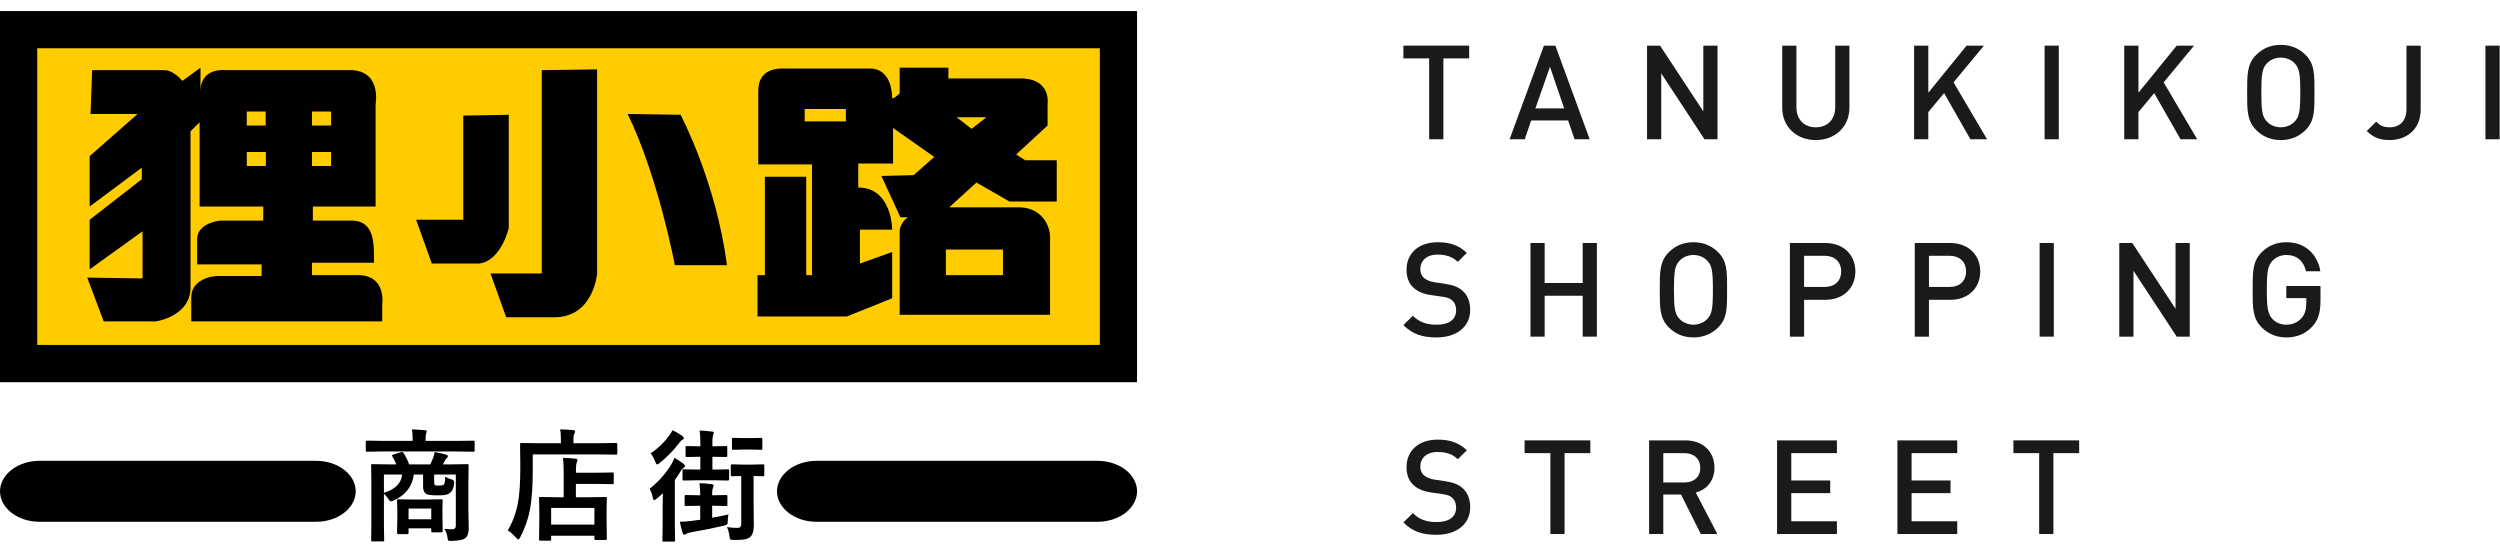
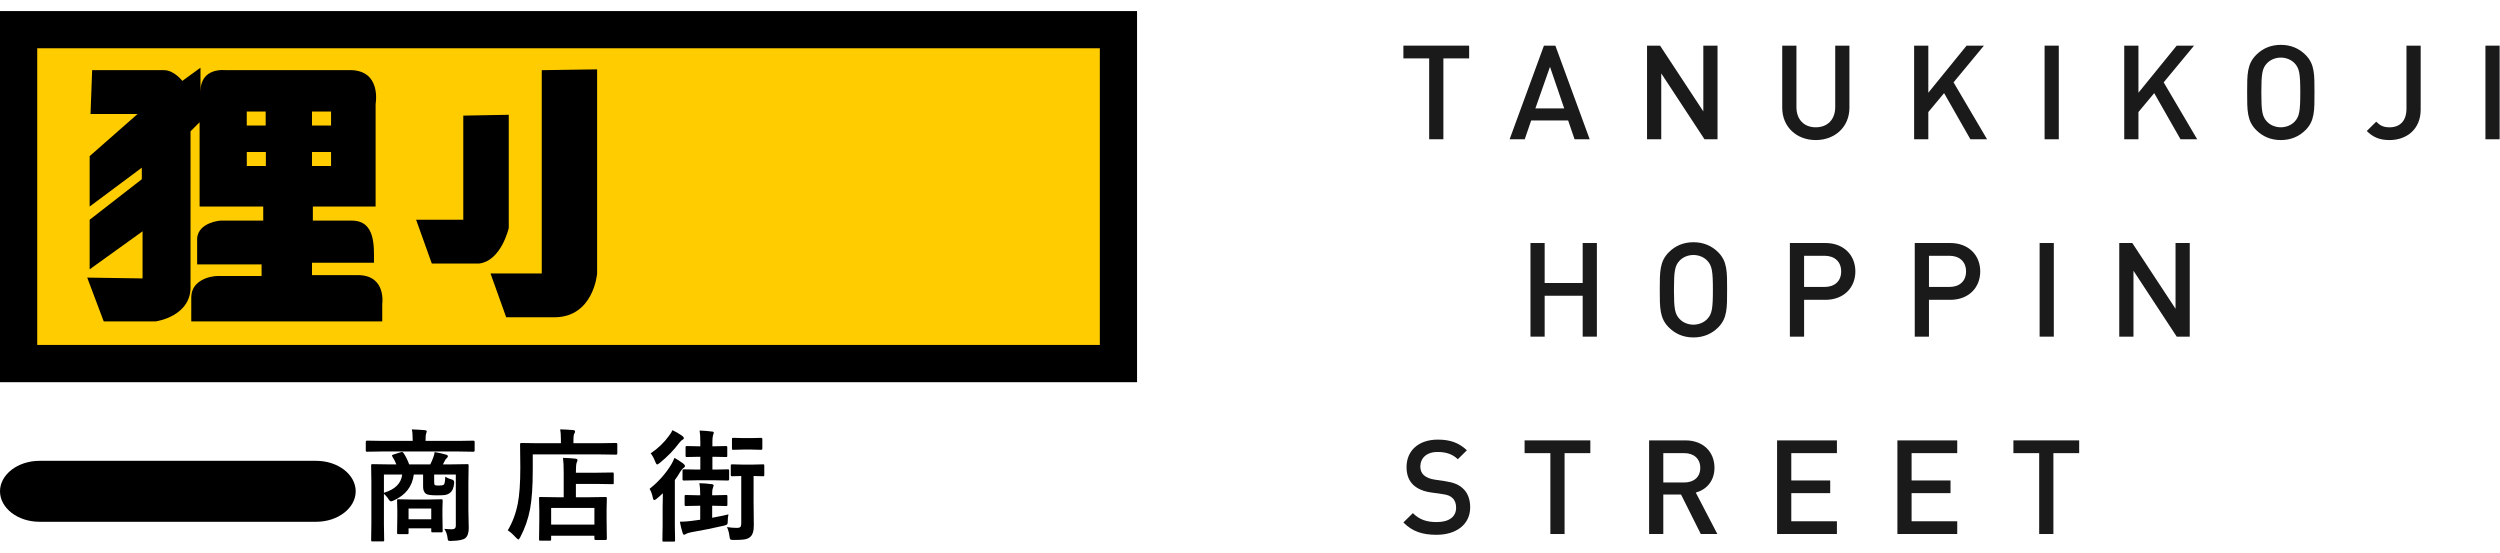
<svg xmlns="http://www.w3.org/2000/svg" version="1.1" id="レイヤー_1" x="0px" y="0px" width="190px" height="42px" viewBox="0 0 190 42" style="enable-background:new 0 0 190 42;" xml:space="preserve">
  <style type="text/css">

	.st0{fill:#FFCC00;enable-background:new    ;}
	.st1{fill:#1A1A1A;}

</style>
  <g>
    <g>
      <g>
        <g>
          <rect x="1.414" y="2.252" class="st0" width="83.589" height="25.38" />
          <path d="M85.002,0.839H0v28.207h86.416V0.839H85.002z M83.588,3.667c0,2.374,0,20.176,0,22.549c-2.683,0-78.076,0-80.759,0      c0-2.373,0-20.175,0-22.549C5.512,3.667,80.905,3.667,83.588,3.667z" />
        </g>
        <g>
          <path d="M27.291,20.91h-3.579V19.97h4.71c0-1.259,0.124-3.204-1.691-3.204h-2.954v-1.07h4.769V7.91c0,0,0.506-2.704-2.129-2.578      c0,0-9.178,0-9.235,0c-0.068,0-1.945-0.251-1.945,1.633v-1.82l-1.38,1.004c0,0-0.628-0.817-1.387-0.817H7.004L6.88,8.662h3.578      l-3.644,3.204v3.831l3.963-2.953v0.878l-3.963,3.08v3.768l4.02-2.89v3.581l-4.205-0.063l1.253,3.328h3.956      c0,0,2.768-0.375,2.642-2.762V9.979l0.689-0.688v6.406h4.837v1.07h-3.268c0,0-1.631,0.124-1.755,1.317v2.01h4.898v0.881      c0,0-2.77,0-3.327,0c-0.572,0-2.018,0.313-2.018,1.629v1.824h14.514v-1.32C29.051,23.107,29.368,20.974,27.291,20.91z       M23.711,8.474h1.45v1.066h-1.45V8.474z M23.711,11.55h1.45v1.068h-1.45V11.55z M18.754,8.474h1.438v1.066h-1.438V8.474z       M20.206,12.618h-1.45V11.55h1.45V12.618z" />
          <path d="M38.666,17.328V8.723L35.21,8.787v7.915h-3.585l1.194,3.329h3.577C38.096,19.841,38.666,17.328,38.666,17.328z" />
          <path d="M41.172,20.783h-3.893l1.192,3.33h3.651c3.006,0,3.259-3.33,3.259-3.33V5.271l-4.208,0.062V20.783z" />
-           <path d="M47.702,8.662c2.328,4.772,3.587,11.494,3.587,11.494h3.961c-0.823-6.343-3.527-11.433-3.527-11.433L47.702,8.662z" />
-           <path d="M76.732,15.319h3.58v-3.141h-2.396l-0.688-0.438l2.388-2.199V7.91c0,0,0.315-1.949-2.074-1.949h-5.464V5.145h-3.703      v1.946c0,0-0.569,0.565-0.569,0.313c0-0.251-0.062-2.198-1.695-2.198c0,0-6.031,0-6.405,0c-0.377,0-2.078-0.125-2.078,1.696      v5.59h4.083v8.417h-0.436v-7.475h-3.145v7.475H57.57v3.143h6.784l3.452-1.385V19.15l-2.451,0.88v-2.574h2.451      c0,0,0-3.204-2.578-3.204V12.43h2.643V9.729l3.136,2.199l-1.573,1.382l-2.449,0.064l1.448,3.139h0.569      c0,0-0.627,0.378-0.627,1.129v6.283h11.43c0,0,0-5.024,0-5.904s-0.626-2.198-2.263-2.264h-5.404l2.071-1.885L76.732,15.319z       M64.287,9.227h-3.133V8.285h3.133V9.227z M76.226,18.962v1.947h-4.338v-1.947H76.226z M72.709,8.913h2.256l-1.126,0.88      L72.709,8.913z" />
        </g>
      </g>
      <g>
        <g>
          <g>
            <path d="M29.048,34.312l-1.158,0.019c-0.061,0-0.091-0.033-0.091-0.1v-0.642c0-0.066,0.03-0.1,0.091-0.1l1.158,0.018h2.316       v-0.072c0-0.353-0.021-0.619-0.063-0.801c0.347,0.013,0.677,0.032,0.99,0.059c0.094,0.01,0.141,0.04,0.141,0.091       c0,0.009-0.015,0.068-0.045,0.177c-0.03,0.069-0.045,0.228-0.045,0.475v0.072h2.479l1.158-0.018c0.063,0,0.095,0.033,0.095,0.1       v0.642c0,0.066-0.031,0.1-0.095,0.1l-1.158-0.019H29.048z M33.765,40.193c0.25,0.021,0.445,0.031,0.583,0.031       c0.196,0,0.294-0.088,0.294-0.263v-3.898h-1.646v0.538c0,0.154,0.019,0.243,0.055,0.267c0.039,0.024,0.142,0.036,0.308,0.036       c0.19,0,0.313-0.023,0.371-0.072c0.066-0.066,0.103-0.267,0.108-0.602c0.163,0.1,0.318,0.168,0.466,0.204       c0.142,0.021,0.212,0.097,0.212,0.226c0,0.01,0,0.026,0,0.05c-0.024,0.365-0.136,0.618-0.335,0.76       c-0.108,0.082-0.238,0.133-0.389,0.154c-0.115,0.015-0.318,0.022-0.611,0.022c-0.437,0-0.708-0.041-0.814-0.122       c-0.142-0.111-0.212-0.286-0.212-0.524v-0.937H31.45c-0.118,0.911-0.625,1.566-1.52,1.968c-0.1,0.048-0.167,0.072-0.204,0.072       c-0.072,0-0.146-0.068-0.222-0.204c-0.099-0.147-0.208-0.271-0.326-0.37v2.315l0.019,1.203c0,0.048-0.006,0.077-0.019,0.086       c-0.012,0.009-0.039,0.014-0.081,0.014h-0.787c-0.051,0-0.082-0.006-0.09-0.019c-0.009-0.012-0.014-0.039-0.014-0.081       l0.018-1.244v-3.166l-0.018-1.257c0-0.049,0.006-0.079,0.018-0.091c0.012-0.009,0.041-0.014,0.086-0.014l1.257,0.019h0.556       c-0.075-0.196-0.178-0.396-0.307-0.602c-0.018-0.027-0.027-0.05-0.027-0.068c0-0.03,0.038-0.057,0.113-0.081l0.565-0.177       c0.03-0.009,0.058-0.014,0.082-0.014c0.051,0,0.098,0.036,0.14,0.108c0.16,0.245,0.295,0.522,0.407,0.833h1.605       c0.103-0.209,0.18-0.388,0.231-0.539c0.054-0.139,0.087-0.271,0.1-0.397c0.316,0.051,0.616,0.119,0.9,0.203       c0.072,0.027,0.108,0.065,0.108,0.113s-0.03,0.099-0.09,0.149c-0.063,0.051-0.113,0.119-0.149,0.203       c-0.042,0.094-0.089,0.183-0.14,0.268h0.593l1.257-0.019c0.051,0,0.081,0.006,0.09,0.019c0.009,0.012,0.014,0.04,0.014,0.086       l-0.018,1.329v2.031l0.027,1.397c0,0.358-0.083,0.609-0.249,0.751c-0.142,0.133-0.492,0.206-1.049,0.222       c-0.054,0.003-0.089,0.004-0.104,0.004c-0.09,0-0.146-0.017-0.167-0.05c-0.015-0.021-0.029-0.079-0.041-0.176       C33.984,40.618,33.901,40.385,33.765,40.193z M30.567,36.063h-1.389v1.389C30.029,37.195,30.492,36.732,30.567,36.063z        M30.947,40.595h-0.665c-0.051,0-0.082-0.008-0.091-0.022c-0.009-0.013-0.013-0.043-0.013-0.091l0.018-1.23v-0.471       l-0.018-0.732c0-0.051,0.006-0.081,0.018-0.09c0.012-0.01,0.041-0.014,0.086-0.014l1,0.018h1.262l0.995-0.018       c0.051,0,0.082,0.006,0.09,0.018c0.009,0.013,0.014,0.041,0.014,0.086l-0.018,0.602v0.529l0.018,1.167       c0,0.048-0.005,0.078-0.016,0.091c-0.011,0.012-0.039,0.018-0.084,0.018h-0.669c-0.048,0-0.077-0.006-0.086-0.018       c-0.009-0.016-0.013-0.046-0.013-0.091v-0.194h-1.724v0.33c0,0.051-0.005,0.083-0.016,0.095       C31.025,40.589,30.996,40.595,30.947,40.595z M31.051,38.65v0.814h1.724V38.65H31.051z" />
            <path d="M40.49,34.535v1.166c0,1.258-0.068,2.253-0.204,2.985c-0.145,0.757-0.392,1.468-0.742,2.131       c-0.066,0.123-0.116,0.186-0.149,0.186c-0.024,0-0.086-0.05-0.186-0.149c-0.235-0.257-0.442-0.439-0.62-0.548       c0.359-0.597,0.612-1.269,0.76-2.017c0.13-0.643,0.195-1.566,0.195-2.773l-0.018-1.75c0-0.066,0.03-0.1,0.09-0.1l1.253,0.019       h1.759v-0.308c0-0.313-0.018-0.563-0.054-0.746c0.337,0.009,0.665,0.026,0.981,0.054c0.1,0.009,0.149,0.042,0.149,0.1       c0,0.063-0.02,0.122-0.059,0.177c-0.042,0.078-0.063,0.211-0.063,0.397v0.326h2l1.244-0.019c0.061,0,0.09,0.033,0.09,0.1v0.688       c0,0.066-0.03,0.1-0.09,0.1l-1.244-0.018H40.49z M41.783,41.092h-0.71c-0.052,0-0.082-0.006-0.091-0.018       c-0.009-0.013-0.014-0.041-0.014-0.086l0.019-1.479v-0.674l-0.019-0.959c0-0.051,0.006-0.081,0.019-0.09       c0.012-0.01,0.039-0.014,0.081-0.014l1.235,0.018h0.538v-1.872c0-0.489-0.018-0.862-0.054-1.122       c0.386,0.012,0.701,0.033,0.945,0.063c0.105,0.012,0.158,0.044,0.158,0.095c0,0.049-0.02,0.116-0.059,0.204       c-0.042,0.087-0.063,0.325-0.063,0.714v0.055h1.547l1.23-0.018c0.048,0,0.077,0.006,0.086,0.018       c0.009,0.012,0.014,0.039,0.014,0.081v0.688c0,0.049-0.006,0.077-0.018,0.086c-0.012,0.01-0.04,0.014-0.082,0.014l-1.23-0.018       h-1.547v1.013h1.009l1.239-0.018c0.048,0,0.079,0.006,0.09,0.018c0.009,0.013,0.014,0.041,0.014,0.086l-0.018,0.828v0.769       l0.018,1.47c0,0.063-0.035,0.096-0.104,0.096h-0.742c-0.066,0-0.1-0.032-0.1-0.096v-0.23h-3.288v0.276       c0,0.051-0.006,0.081-0.018,0.09C41.857,41.088,41.828,41.092,41.783,41.092z M41.887,38.605v1.267h3.288v-1.267H41.887z" />
            <path d="M51.261,34.796c0.199,0.111,0.421,0.257,0.665,0.435c0.087,0.069,0.131,0.131,0.131,0.186       c0,0.054-0.033,0.101-0.1,0.14c-0.066,0.036-0.154,0.138-0.262,0.303c-0.115,0.203-0.25,0.41-0.407,0.625v3.433l0.018,1.14       c0,0.049-0.006,0.078-0.018,0.091c-0.012,0.009-0.039,0.014-0.082,0.014h-0.764c-0.048,0-0.077-0.007-0.086-0.019       c-0.009-0.012-0.014-0.041-0.014-0.086l0.018-1.14v-1.361c0-0.247,0.006-0.604,0.018-1.072       c-0.196,0.185-0.347,0.318-0.452,0.403c-0.103,0.081-0.167,0.121-0.195,0.121c-0.054,0-0.095-0.067-0.122-0.203       c-0.045-0.238-0.125-0.457-0.24-0.656c0.682-0.542,1.235-1.166,1.66-1.872C51.094,35.17,51.171,35.01,51.261,34.796z        M51.103,32.693c0.223,0.097,0.469,0.238,0.737,0.426c0.087,0.069,0.131,0.128,0.131,0.176c0,0.055-0.03,0.096-0.091,0.123       c-0.066,0.026-0.16,0.115-0.28,0.267c-0.377,0.513-0.864,1.013-1.461,1.501c-0.093,0.076-0.158,0.113-0.194,0.113       c-0.045,0-0.095-0.07-0.149-0.213c-0.093-0.253-0.208-0.464-0.344-0.633c0.555-0.371,1.019-0.815,1.393-1.334       C50.975,32.95,51.061,32.808,51.103,32.693z M54.229,38.437h-0.104v0.914c0.47-0.088,0.883-0.174,1.239-0.258       c-0.036,0.147-0.054,0.313-0.054,0.493c0,0.145-0.015,0.232-0.045,0.263c-0.027,0.029-0.107,0.063-0.24,0.099       c-0.829,0.193-1.636,0.356-2.42,0.489c-0.214,0.039-0.362,0.082-0.443,0.131c-0.076,0.048-0.134,0.072-0.177,0.072       c-0.039,0-0.074-0.044-0.104-0.131c-0.081-0.247-0.152-0.534-0.212-0.859c0.277,0,0.555-0.019,0.832-0.055l0.715-0.095v-1.063       h-0.131l-0.954,0.019c-0.048,0-0.077-0.008-0.086-0.022c-0.009-0.012-0.014-0.042-0.014-0.091v-0.619       c0-0.049,0.006-0.079,0.018-0.091c0.012-0.009,0.039-0.014,0.082-0.014l0.954,0.022h0.131v-0.076       c0-0.323-0.021-0.604-0.063-0.842c0.347,0.009,0.656,0.033,0.927,0.072c0.105,0.009,0.158,0.044,0.158,0.104       c0,0.023-0.02,0.086-0.059,0.186c-0.036,0.081-0.054,0.211-0.054,0.389v0.167h0.104l0.954-0.022       c0.048,0,0.077,0.006,0.086,0.019c0.009,0.012,0.014,0.04,0.014,0.086v0.619c0,0.052-0.005,0.083-0.016,0.095       c-0.011,0.013-0.039,0.019-0.084,0.019L54.229,38.437z M54.233,34.715h-0.09v0.972h0.158l1.009-0.018       c0.048,0,0.078,0.006,0.09,0.018c0.009,0.013,0.014,0.04,0.014,0.082v0.66c0,0.061-0.035,0.091-0.104,0.091l-1.009-0.019       h-1.307l-1.022,0.019c-0.066,0-0.1-0.03-0.1-0.091v-0.66c0-0.049,0.006-0.077,0.018-0.086s0.039-0.014,0.082-0.014l1.031,0.018       h0.222v-0.972h-0.095l-0.923,0.018c-0.048,0-0.078-0.006-0.09-0.018c-0.009-0.013-0.014-0.041-0.014-0.086V34       c0-0.048,0.006-0.077,0.018-0.086c0.012-0.009,0.041-0.014,0.086-0.014l0.923,0.019h0.095v-0.299       c0-0.401-0.019-0.701-0.055-0.9c0.338,0.013,0.647,0.038,0.927,0.077c0.1,0,0.149,0.03,0.149,0.091       c0,0.039-0.018,0.101-0.054,0.186c-0.033,0.105-0.05,0.267-0.05,0.483v0.362h0.09l0.937-0.019c0.048,0,0.078,0.006,0.09,0.019       c0.009,0.012,0.014,0.039,0.014,0.081v0.629c0,0.051-0.006,0.081-0.018,0.09c-0.012,0.01-0.041,0.014-0.086,0.014       L54.233,34.715z M55.25,40.057c0.253,0.042,0.51,0.063,0.769,0.063c0.133,0,0.22-0.029,0.262-0.09       c0.036-0.052,0.054-0.144,0.054-0.276v-3.577l-0.687,0.018c-0.052,0-0.083-0.006-0.095-0.018       c-0.009-0.013-0.014-0.042-0.014-0.091v-0.696c0-0.048,0.006-0.077,0.018-0.086c0.012-0.009,0.042-0.014,0.091-0.014       l0.787,0.019H57.2l0.787-0.019c0.048,0,0.077,0.006,0.086,0.019c0.009,0.012,0.013,0.039,0.013,0.081v0.696       c0,0.052-0.006,0.083-0.018,0.095c-0.012,0.01-0.039,0.014-0.081,0.014l-0.715-0.018v1.944l0.018,1.814       c0,0.452-0.103,0.752-0.308,0.899c-0.105,0.085-0.253,0.141-0.443,0.168c-0.169,0.023-0.425,0.036-0.769,0.036       c-0.151,0-0.24-0.016-0.267-0.046c-0.027-0.03-0.05-0.116-0.068-0.258C55.409,40.494,55.347,40.268,55.25,40.057z        M57.847,33.277c0.061,0,0.091,0.035,0.091,0.104v0.701c0,0.069-0.03,0.104-0.091,0.104l-0.724-0.019h-0.665l-0.724,0.019       c-0.048,0-0.079-0.006-0.091-0.019c-0.009-0.012-0.014-0.04-0.014-0.086V33.38c0-0.051,0.008-0.081,0.023-0.09       c0.009-0.009,0.036-0.014,0.082-0.014l0.724,0.018h0.665L57.847,33.277z" />
          </g>
        </g>
        <g>
          <path d="M27.033,37.339c0,1.274-1.35,2.316-3,2.316H3c-1.65,0-3-1.042-3-2.316s1.35-2.316,3-2.316h21.033      C25.683,35.023,27.033,36.065,27.033,37.339z" />
        </g>
        <g>
-           <path d="M86.416,37.339c0,1.274-1.35,2.316-3,2.316H62.052c-1.65,0-3-1.042-3-2.316s1.35-2.316,3-2.316h21.364      C85.066,35.023,86.416,36.065,86.416,37.339z" />
-         </g>
+           </g>
      </g>
    </g>
    <g>
      <g>
        <path class="st1" d="M109.697,4.438v6.146h-1.08V4.438h-1.959v-0.97h4.997v0.97H109.697z" />
-         <path class="st1" d="M119.667,10.585l-0.489-1.429h-2.808l-0.49,1.429h-1.149l2.608-7.116h0.869l2.609,7.116H119.667z      M117.799,5.078l-1.109,3.158h2.188L117.799,5.078z" />
+         <path class="st1" d="M119.667,10.585l-0.489-1.429h-2.808l-0.49,1.429h-1.149l2.608-7.116h0.869l2.609,7.116H119.667z      M117.799,5.078l-1.109,3.158h2.188L117.799,5.078" />
        <path class="st1" d="M129.542,10.585l-3.287-5.007v5.007h-1.08V3.469h0.99l3.287,4.998V3.469h1.08v7.116H129.542z" />
        <path class="st1" d="M137.998,10.645c-1.449,0-2.549-0.99-2.549-2.459V3.469h1.08v4.667c0,0.95,0.58,1.539,1.469,1.539     c0.891,0,1.479-0.589,1.479-1.539V3.469h1.079v4.717C140.556,9.655,139.447,10.645,137.998,10.645z" />
        <path class="st1" d="M149.75,10.585l-1.999-3.508l-1.199,1.439v2.069h-1.079V3.469h1.079v3.578l2.908-3.578h1.319l-2.309,2.789     l2.549,4.328H149.75z" />
        <path class="st1" d="M155.389,10.585V3.469h1.079v7.116H155.389z" />
        <path class="st1" d="M165.719,10.585l-1.999-3.508l-1.199,1.439v2.069h-1.079V3.469h1.079v3.578l2.908-3.578h1.319l-2.309,2.789     l2.549,4.328H165.719z" />
        <path class="st1" d="M175.22,9.885c-0.489,0.49-1.119,0.76-1.879,0.76s-1.379-0.27-1.869-0.76     c-0.699-0.7-0.689-1.489-0.689-2.858s-0.01-2.159,0.689-2.858c0.49-0.49,1.109-0.76,1.869-0.76s1.39,0.27,1.879,0.76     c0.699,0.7,0.68,1.489,0.68,2.858S175.919,9.186,175.22,9.885z M174.401,4.818c-0.25-0.27-0.64-0.44-1.06-0.44     s-0.81,0.17-1.059,0.44c-0.351,0.379-0.42,0.779-0.42,2.208s0.069,1.829,0.42,2.209c0.249,0.27,0.639,0.439,1.059,0.439     s0.81-0.17,1.06-0.439c0.35-0.38,0.42-0.78,0.42-2.209S174.75,5.198,174.401,4.818z" />
        <path class="st1" d="M181.603,10.645c-0.729,0-1.239-0.2-1.729-0.69l0.719-0.709c0.25,0.25,0.49,0.43,1.01,0.43     c0.8,0,1.289-0.49,1.289-1.419V3.469h1.08v4.868C183.972,9.815,182.913,10.645,181.603,10.645z" />
        <path class="st1" d="M188.893,10.585V3.469h1.079v7.116H188.893z" />
-         <path class="st1" d="M109.176,25.645c-1.069,0-1.839-0.249-2.519-0.939l0.72-0.709c0.52,0.52,1.089,0.68,1.819,0.68     c0.93,0,1.469-0.4,1.469-1.09c0-0.31-0.09-0.569-0.279-0.739c-0.181-0.17-0.36-0.24-0.78-0.3l-0.839-0.12     c-0.58-0.08-1.04-0.28-1.35-0.57c-0.35-0.33-0.52-0.779-0.52-1.359c0-1.239,0.899-2.089,2.379-2.089     c0.939,0,1.599,0.24,2.208,0.81l-0.689,0.68c-0.439-0.419-0.949-0.549-1.55-0.549c-0.839,0-1.299,0.479-1.299,1.109     c0,0.26,0.08,0.489,0.27,0.659c0.181,0.16,0.471,0.28,0.801,0.33l0.809,0.12c0.66,0.1,1.029,0.26,1.33,0.529     c0.389,0.34,0.579,0.85,0.579,1.459C111.735,24.866,110.666,25.645,109.176,25.645z" />
        <path class="st1" d="M120.283,25.585v-3.108h-2.889v3.108h-1.078v-7.116h1.078v3.039h2.889v-3.039h1.08v7.116H120.283z" />
        <path class="st1" d="M130.58,24.886c-0.489,0.489-1.119,0.759-1.879,0.759s-1.379-0.27-1.869-0.759     c-0.699-0.7-0.689-1.489-0.689-2.859c0-1.369-0.01-2.159,0.689-2.858c0.49-0.49,1.109-0.76,1.869-0.76s1.39,0.27,1.879,0.76     c0.699,0.7,0.68,1.489,0.68,2.858C131.259,23.397,131.279,24.186,130.58,24.886z M129.76,19.819c-0.25-0.27-0.64-0.44-1.06-0.44     s-0.81,0.17-1.059,0.44c-0.351,0.379-0.42,0.779-0.42,2.208s0.069,1.829,0.42,2.208c0.249,0.271,0.639,0.44,1.059,0.44     s0.81-0.17,1.06-0.44c0.35-0.38,0.42-0.779,0.42-2.208S130.11,20.198,129.76,19.819z" />
        <path class="st1" d="M138.73,22.787h-1.619v2.798h-1.08v-7.116h2.699c1.389,0,2.278,0.919,2.278,2.159     C141.008,21.868,140.119,22.787,138.73,22.787z M138.669,19.439h-1.559v2.369h1.559c0.75,0,1.26-0.43,1.26-1.179     C139.929,19.878,139.419,19.439,138.669,19.439z" />
        <path class="st1" d="M148.22,22.787h-1.619v2.798h-1.08v-7.116h2.699c1.389,0,2.278,0.919,2.278,2.159     C150.499,21.868,149.609,22.787,148.22,22.787z M148.16,19.439h-1.559v2.369h1.559c0.75,0,1.26-0.43,1.26-1.179     C149.419,19.878,148.91,19.439,148.16,19.439z" />
        <path class="st1" d="M155.011,25.585v-7.116h1.079v7.116H155.011z" />
        <path class="st1" d="M165.431,25.585l-3.287-5.007v5.007h-1.08v-7.116h0.99l3.287,4.997v-4.997h1.08v7.116H165.431z" />
-         <path class="st1" d="M175.718,24.835c-0.539,0.57-1.209,0.81-1.959,0.81c-0.738,0-1.379-0.27-1.868-0.759     c-0.7-0.7-0.69-1.489-0.69-2.859c0-1.369-0.01-2.159,0.69-2.858c0.489-0.49,1.109-0.76,1.868-0.76c1.51,0,2.389,0.99,2.59,2.209     h-1.09c-0.18-0.78-0.699-1.239-1.5-1.239c-0.419,0-0.799,0.17-1.049,0.44c-0.35,0.379-0.43,0.779-0.43,2.208     s0.08,1.839,0.43,2.219c0.25,0.27,0.63,0.43,1.049,0.43c0.471,0,0.881-0.181,1.16-0.5c0.26-0.3,0.359-0.66,0.359-1.119v-0.4     h-1.52v-0.919h2.6v1.089C176.359,23.747,176.189,24.336,175.718,24.835z" />
        <path class="st1" d="M109.176,40.645c-1.069,0-1.839-0.249-2.519-0.939l0.72-0.709c0.52,0.52,1.089,0.68,1.819,0.68     c0.93,0,1.469-0.4,1.469-1.09c0-0.31-0.09-0.569-0.279-0.739c-0.181-0.17-0.36-0.24-0.78-0.3l-0.839-0.12     c-0.58-0.08-1.04-0.28-1.35-0.569c-0.35-0.33-0.52-0.78-0.52-1.359c0-1.239,0.899-2.089,2.379-2.089     c0.939,0,1.599,0.239,2.208,0.81l-0.689,0.68c-0.439-0.42-0.949-0.55-1.55-0.55c-0.839,0-1.299,0.479-1.299,1.109     c0,0.26,0.08,0.489,0.27,0.659c0.181,0.16,0.471,0.28,0.801,0.33l0.809,0.12c0.66,0.1,1.029,0.26,1.33,0.529     c0.389,0.34,0.579,0.85,0.579,1.459C111.735,39.866,110.666,40.645,109.176,40.645z" />
        <path class="st1" d="M118.908,34.439v6.146h-1.08v-6.146h-1.959v-0.97h4.997v0.97H118.908z" />
        <path class="st1" d="M129.26,40.585l-1.499-2.998h-1.35v2.998h-1.079v-7.116h2.759c1.349,0,2.209,0.87,2.209,2.079     c0,1.02-0.62,1.669-1.42,1.889l1.639,3.148H129.26z M128.011,34.439h-1.6v2.229h1.6c0.719,0,1.209-0.409,1.209-1.109     C129.22,34.859,128.73,34.439,128.011,34.439z" />
        <path class="st1" d="M135.058,40.585v-7.116h4.548v0.97h-3.468v2.079h2.958v0.959h-2.958v2.139h3.468v0.97H135.058z" />
        <path class="st1" d="M144.202,40.585v-7.116h4.548v0.97h-3.469v2.079h2.959v0.959h-2.959v2.139h3.469v0.97H144.202z" />
        <path class="st1" d="M156.058,34.439v6.146h-1.08v-6.146h-1.959v-0.97h4.998v0.97H156.058z" />
      </g>
    </g>
  </g>
</svg>